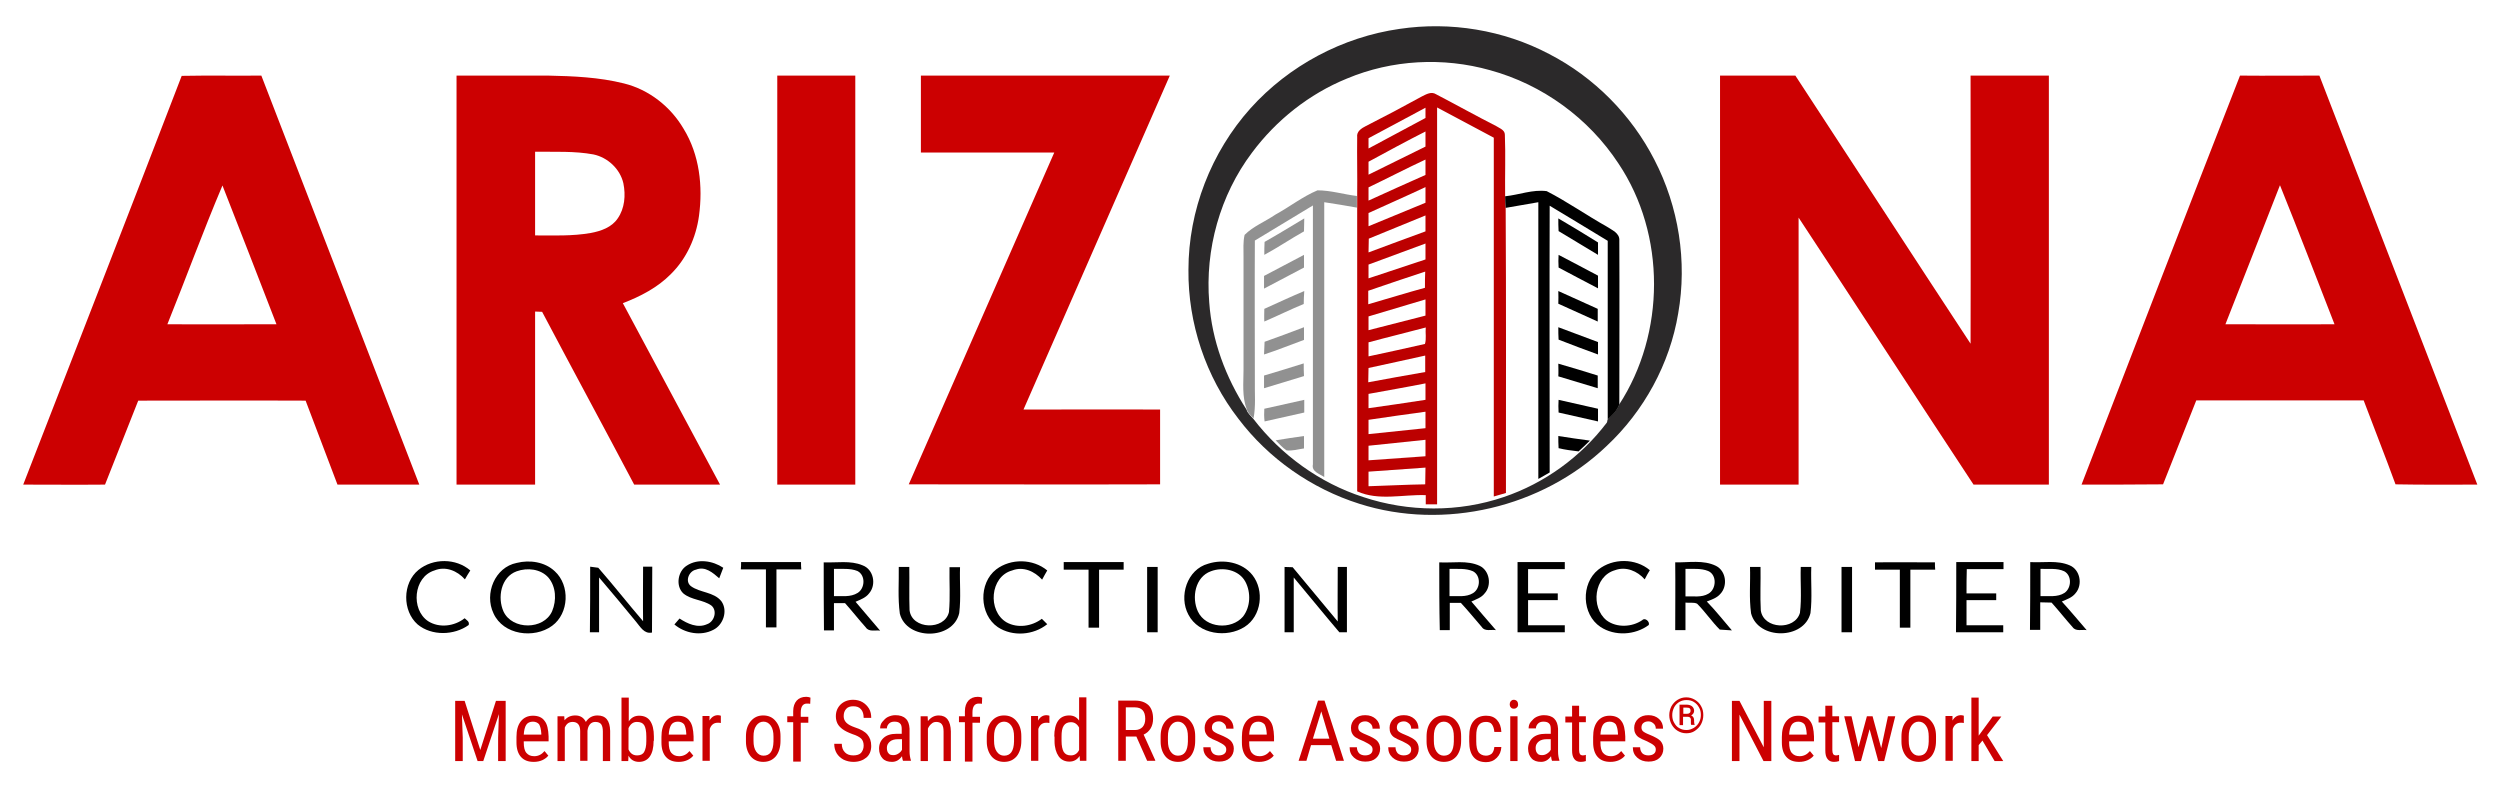
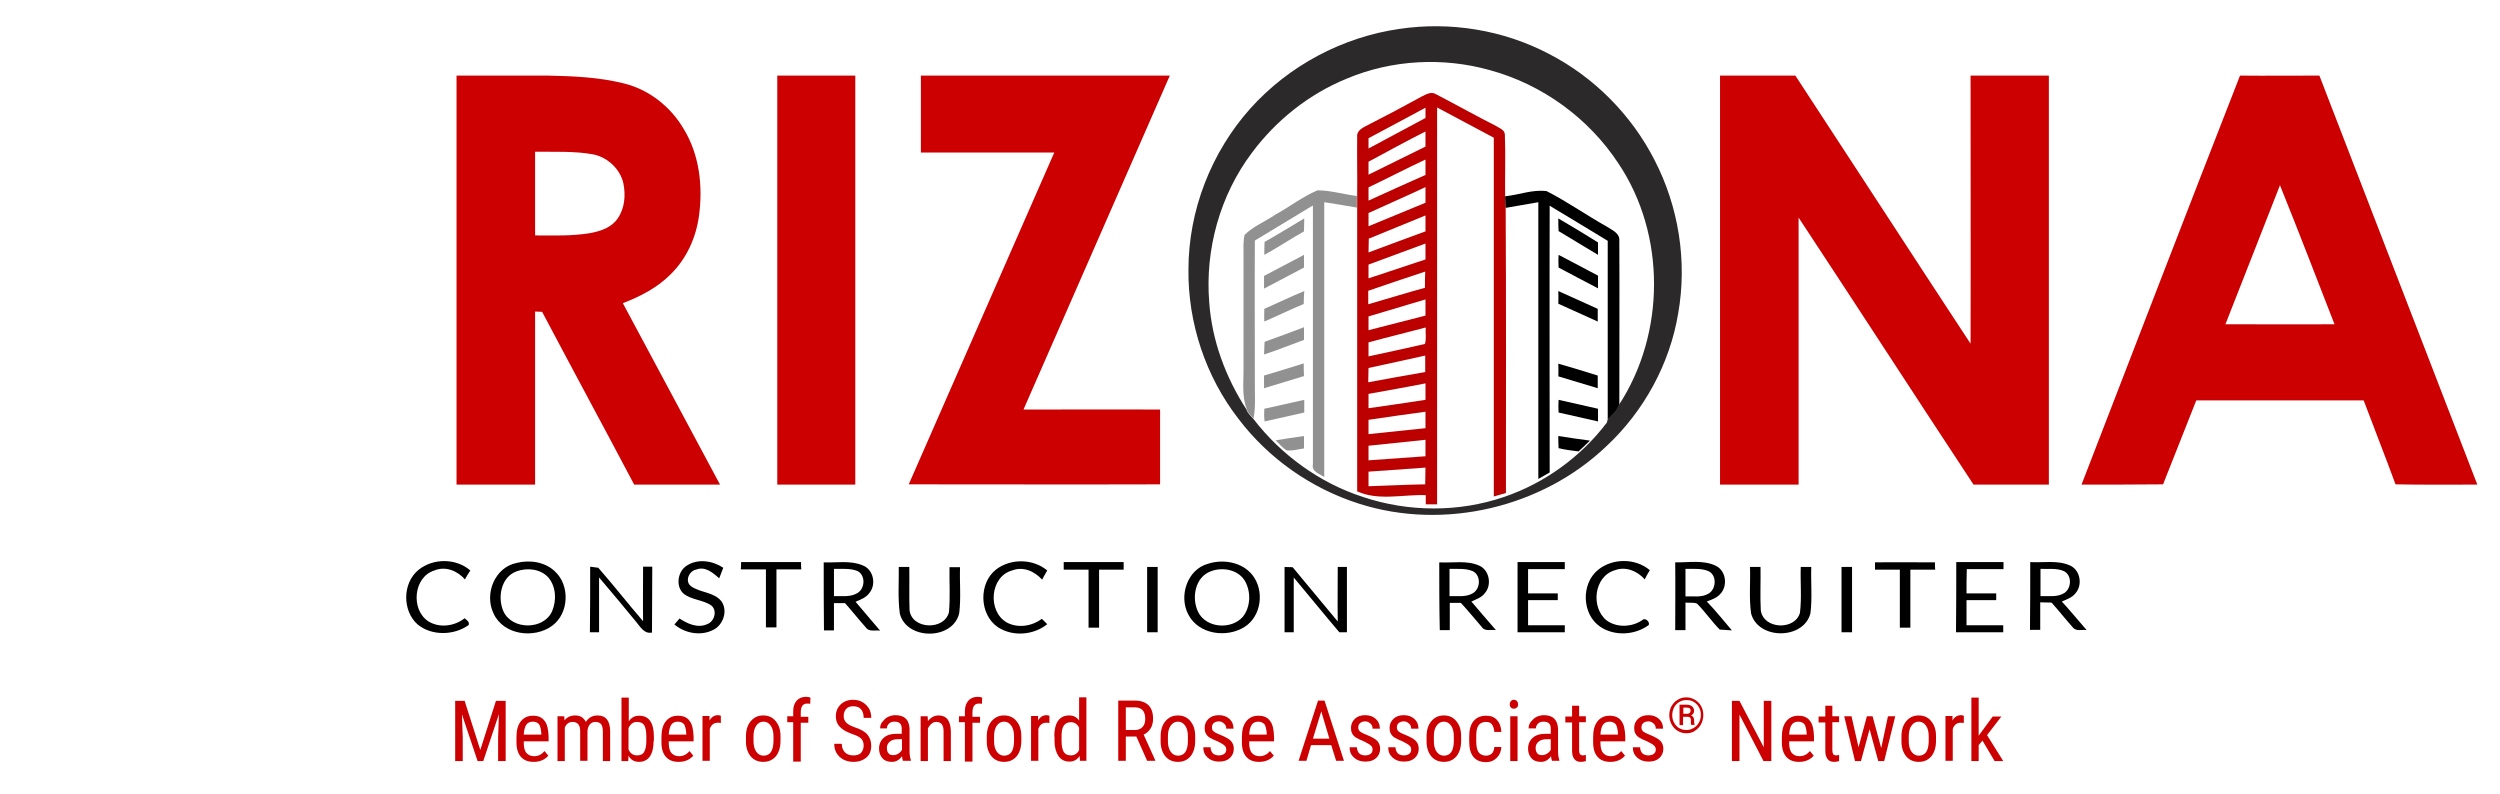
<svg xmlns="http://www.w3.org/2000/svg" version="1.1" id="Layer_1" x="0px" y="0px" viewBox="0 0 926 294" style="enable-background:new 0 0 926 294;" xml:space="preserve">
  <style type="text/css"> .st0{fill:#2B292A;} .st1{fill:#CC0001;} .st2{fill:#BC0000;} .st3{fill:#919191;} </style>
  <g>
    <g>
      <path class="st0" d="M518.4,10.7c18.8-2.8,38.5,0.4,55.4,9.3c16.7,8.6,30.5,22.6,39,39.2c9,17.4,12.2,37.6,8.8,56.9 c-3.1,18.7-12.7,36.2-26.5,49.1c-23.8,22.8-60.2,31.4-91.6,21.4c-17.7-5.6-33.6-16.7-44.8-31.5c-12.1-15.6-18.7-35.4-18.5-55.2 c0-21.9,8.4-43.5,23-59.8C477.4,24.3,497.3,13.7,518.4,10.7z M498.9,29.1c-14,5.7-26.2,15.4-35.2,27.5 c-11.8,15.7-17.4,35.8-15.8,55.4c1,14.2,6.1,27.8,13.8,39.7c0.4,1.4,1.6,2.3,2.5,3.4c10.3,13.4,24.6,23.8,40.7,29 c16.8,5.6,35.4,5.7,52.1,0c15.1-5.1,28.6-14.9,38.2-27.6c0.1-0.2,0.2-0.8,0.2-1c1.6-1.7,3.5-3.4,4.3-5.6 c17.2-26.4,17.4-63-0.2-89.3c-11-16.8-28.2-29.3-47.6-34.6C534.5,21.1,515.6,22.1,498.9,29.1z" />
    </g>
  </g>
  <g>
    <g>
-       <path class="st1" d="M67.3,28.1c9.8-0.2,19.7,0,29.5-0.1c19.5,50.5,39,101,58.5,151.5c-10.1,0-20.2,0-30.3,0 c-3.9-10.4-7.9-20.7-11.8-31.1c-20.7-0.1-41.3,0-62,0c-4.1,10.4-8.2,20.7-12.3,31.1c-10.1,0.1-20.2,0-30.3,0 C28.2,129,47.9,78.6,67.3,28.1z M62,120.1c13.5,0.1,27,0,40.4,0C95.8,103,89.1,85.8,82.4,68.7C75.2,85.7,68.9,103,62,120.1z" />
-     </g>
+       </g>
    <g>
      <path class="st1" d="M169.1,28c11.3,0,22.6,0,33.9,0c9.4,0.2,18.9,0.6,28.1,2.9c9.3,2.3,17.3,8.6,22.1,16.8 c5.9,9.6,7.2,21.3,5.7,32.3c-1.1,8-4.6,15.8-10.4,21.5c-4.9,5-11.3,8.3-17.8,10.8c12,22.4,24,44.8,36,67.2c-10.6,0-21.2,0-31.8,0 c-11.3-21.4-22.8-42.6-34.1-64c-0.6,0-1.9-0.1-2.6-0.1c0,21.4,0,42.7,0,64.1c-9.7,0-19.4,0-29.1,0C169.1,129,169.1,78.5,169.1,28z M198.2,56.2c0,10.3,0,20.6,0,31c6.9,0,13.8,0.3,20.6-0.9c3.8-0.7,7.8-2.1,10-5.4c2.6-3.7,3-8.6,2.1-13 c-1.2-5.3-5.8-9.6-11.1-10.7C212.8,55.9,205.5,56.3,198.2,56.2z" />
    </g>
    <path class="st1" d="M287.9,28c9.6,0,19.2,0,28.9,0c0,50.5,0,101,0,151.5c-9.6,0-19.2,0-28.9,0C287.9,129,287.9,78.5,287.9,28z" />
    <path class="st1" d="M341.1,28c30.7,0,61.5,0,92.2,0c-18.1,41.2-36.1,82.5-54.2,123.7c16.9,0,33.7-0.1,50.6,0c0,9.2,0,18.5,0,27.7 c-31,0.1-62.1,0-93.1,0c18-41,35.9-81.9,53.9-122.9c-16.5,0-32.9,0-49.4,0C341.1,47.1,341.1,37.5,341.1,28z" />
    <path class="st1" d="M637.1,28c9.3,0,18.6,0,27.9,0c21.7,33.1,43.2,66.3,64.9,99.3c0.1-33.1,0-66.2,0-99.3c9.7,0,19.3,0,29,0 c0,50.5,0,101,0,151.5c-9.3,0-18.6,0-27.9,0c-21.7-32.9-43.1-66-64.8-98.9c0,33,0,65.9,0,98.9c-9.7,0-19.4,0-29.1,0 C637.1,129,637.1,78.5,637.1,28z" />
    <g>
      <path class="st1" d="M771,179.5C790.5,129,810,78.4,829.7,28c9.8,0.1,19.6,0,29.4,0c19.5,50.5,39,101,58.5,151.5 c-10.1,0-20.2,0.1-30.3-0.1c-3.8-10.4-7.9-20.7-11.8-31.1c-20.7,0-41.3,0-62,0c-4.1,10.4-8.2,20.7-12.3,31.1 C791.1,179.5,781,179.5,771,179.5z M844.5,68.6c-6.7,17.2-13.5,34.4-20.2,51.5c13.5,0,26.9,0.1,40.4,0 C858,102.9,851.4,85.7,844.5,68.6z" />
    </g>
  </g>
  <g>
    <g>
      <path class="st2" d="M526.7,35.7c1.6-0.8,3.5-1.9,5.2-0.8c7.5,3.9,14.8,8,22.3,11.8c1.2,0.8,3.2,1.4,3.2,3.2 c0.3,7.5,0,15.1,0.1,22.7c0,1.4,0.1,2.9,0.2,4.3c0.2,35.2,0.1,70.5,0.1,105.7c-1.5,0.4-3,0.9-4.5,1.3c0-44.3,0-88.6,0-132.9 c-7-3.7-14-7.5-21-11.2c0,49,0,98,0,147c-1.4,0-2.8,0-4.2,0c0-0.9,0-2.6,0-3.4c-8.5-0.3-17.4,2.2-25.4-1.4c0-35.1,0-70.1,0-105.2 c0-1.4,0-2.9,0-4.3c0.1-7.2-0.1-14.5,0-21.7c-0.3-2.1,1.6-3.3,3.2-4.1C512.8,43.2,519.8,39.5,526.7,35.7z M506.9,51.2 c0,0.9,0,2.9,0,3.8c7-3.8,14.1-7.5,21.1-11.3c0-1.3,0-2.6,0-3.8C521,43.7,513.9,47.4,506.9,51.2z M506.9,59.9c0,1.6,0,3.2,0,4.8 c7-3.5,14.1-6.9,21.1-10.4c0-1.9,0-3.7,0-5.6C520.9,52.3,513.9,56.1,506.9,59.9z M506.9,69.4c0,1.6,0,3.2,0,4.9 c7-3.2,14.1-6.4,21.1-9.5c0-1.9,0-3.8,0-5.7C520.9,62.4,514,66,506.9,69.4z M506.9,78.9c0,1.6,0,3.3,0,4.9 c7-2.9,14.1-5.8,21.1-8.7c0-1.9,0-3.8,0-5.8C521,72.6,513.9,75.7,506.9,78.9z M507,88.4c0,1.7-0.1,3.4-0.1,5.1 c7.1-2.6,14.1-5.3,21.1-7.8c0-2,0-3.9,0-5.9C521,82.6,514,85.6,507,88.4z M506.9,98c0,1.7,0,3.4,0,5.1c7-2.3,14.1-4.7,21.1-7 c0-2,0-3.9,0-5.9C521,92.8,513.9,95.4,506.9,98z M506.8,107.7c0,1.7,0,3.3,0,5c7-2,14-4.2,21-6.1c0-2,0-4,0.1-6 C521,102.9,513.9,105.2,506.8,107.7z M506.9,117.2c0,1.7,0,3.4,0,5.1c7-1.8,14.1-3.6,21.1-5.4c0-2,0-4,0-6 C521,113,513.9,115.1,506.9,117.2z M506.9,126.8c0,1.7,0,3.5,0,5.2c7-1.5,13.9-3,20.9-4.6c0.6-1.9,0.1-4.1,0.3-6.1 C521,123.2,513.9,124.9,506.9,126.8z M506.9,136.3c0,1.8-0.1,3.5-0.1,5.3c7-1.3,14.1-2.6,21.1-3.8c0-2,0-4,0-6.1 C521,133.2,514,134.8,506.9,136.3z M506.9,145.9c0,1.8,0,3.5,0,5.3c7-1,14.1-2,21.1-3.1c0-2,0-4.1,0-6.1 C521,143.4,513.9,144.6,506.9,145.9z M506.9,155.5c0,1.8,0,3.5,0,5.3c7-0.7,14.1-1.5,21.1-2.2c0-2,0-4.1,0-6.1 C521,153.4,513.9,154.5,506.9,155.5z M506.9,165.1c0,1.8,0,3.6,0,5.4c7-0.5,14.1-1,21.1-1.5c0-2,0-4.1,0-6.1 C521,163.6,513.9,164.4,506.9,165.1z M506.9,174.7c0,1.8,0,3.6,0,5.4c7-0.2,14-0.6,21-0.7c0-2.1,0.1-4.1,0.1-6.2 C521,173.7,513.9,174.2,506.9,174.7z" />
    </g>
  </g>
  <g>
    <path class="st3" d="M472.4,79.5c5.3-2.9,10.1-6.7,15.6-9c4.9,0,9.7,1.5,14.6,2.1c0,1.4,0,2.9,0,4.3c-4-0.7-8-1.4-12.1-2 c0,33.9,0,67.9,0,101.8c-1.7-1.2-4.8-2-4.2-4.7c0-32,0-63.9,0-95.9c-7.2,4.3-14.3,8.7-21.5,13c-0.1,17.3,0,34.6,0,51.9 c-0.1,4.7,0.4,9.4-0.5,14c-0.9-1-2.1-2-2.5-3.4c-1.8-4.7-1.2-9.7-1.2-14.6c0-14,0-28,0-42c0-2.7-0.2-5.4,0.4-8 C464.2,83.8,468.6,82.1,472.4,79.5z" />
    <path class="st3" d="M468.4,89.6c5-2.8,9.8-5.8,14.7-8.7c0,1.6-0.1,3.2-0.1,4.8c-5,2.8-9.7,6-14.7,8.7 C468.3,92.8,468.3,91.2,468.4,89.6z" />
    <path class="st3" d="M468.2,102.2c4.9-2.6,9.8-5.2,14.8-7.8c0,1.6,0,3.1,0,4.7c-4.9,2.6-9.8,5.2-14.8,7.8 C468.2,105.2,468.2,103.7,468.2,102.2z" />
    <path class="st3" d="M468.3,114.4c4.9-2.2,9.8-4.5,14.8-6.6c-0.1,1.6-0.2,3.2-0.2,4.8c-4.9,2-9.7,4.4-14.6,6.5 C468.2,117.5,468.3,115.9,468.3,114.4z" />
    <path class="st3" d="M468.4,126.6c4.9-1.7,9.8-3.6,14.6-5.4c0,1.6,0,3.1,0,4.7c-5,1.8-9.8,3.8-14.8,5.4 C468.3,129.7,468.3,128.2,468.4,126.6z" />
    <path class="st3" d="M468.2,139.1c4.9-1.5,9.8-2.9,14.7-4.5c0,1.6,0,3.1,0.1,4.7c-4.9,1.5-9.9,3-14.8,4.5 C468.2,142.2,468.2,140.6,468.2,139.1z" />
    <path class="st3" d="M468.3,151.4c4.9-1.1,9.8-2.2,14.8-3.3c0,1.6,0,3.1,0,4.7c-4.9,1.1-9.8,2.2-14.7,3.3 C468.2,154.5,468.2,152.9,468.3,151.4z" />
    <path class="st3" d="M472.5,163.1c3.5-0.6,7-1.1,10.5-1.6c0,1.6,0,3.1,0,4.6c-2.2,0.3-4.3,1-6.5,0.7 C475,165.8,473.8,164.4,472.5,163.1z" />
  </g>
  <g>
    <path d="M557.5,72.7c5.1-0.5,10.2-2.6,15.4-1.9c7.6,3.9,14.7,8.9,22.2,13.1c1.9,1.3,4.9,2.4,4.7,5.2c0.1,20.2,0,40.4,0,60.7 c-0.8,2.3-2.6,4-4.3,5.6c0-22.1,0-44.1,0-66.2c-7.2-4.4-14.4-8.7-21.5-13c-0.1,32.9,0,65.9,0,98.8c-1.4,0.8-2.8,1.6-4.2,2.4 c0-34.2,0-68.3,0-102.5c-4,0.7-8.1,1.4-12.1,2.1C557.6,75.6,557.5,74.1,557.5,72.7z" />
    <path d="M577.2,80.9c4.9,2.9,9.8,5.8,14.7,8.9c0,1.5,0,3.1,0,4.6c-4.9-2.9-9.7-5.9-14.6-8.8C577.2,84.1,577.2,82.5,577.2,80.9z" />
    <path d="M577.3,94.4c4.9,2.6,9.8,5.1,14.6,7.7c0,1.6,0,3.1,0,4.7c-4.9-2.6-9.8-5.1-14.6-7.7C577.2,97.5,577.2,95.9,577.3,94.4z" />
    <path d="M577.2,107.8c4.9,2.2,9.7,4.4,14.6,6.6c0,1.6,0,3.1,0,4.7c-4.9-2.2-9.7-4.4-14.6-6.6C577.3,110.9,577.2,109.4,577.2,107.8z " />
-     <path d="M577.2,121.2c4.9,1.8,9.8,3.7,14.7,5.5c0,1.5,0,3.1,0,4.6c-4.9-1.8-9.8-3.6-14.6-5.5C577.2,124.3,577.2,122.8,577.2,121.2z " />
    <path d="M577.2,134.7c4.9,1.4,9.8,2.9,14.6,4.4c0,1.6,0,3.1,0,4.7c-4.9-1.5-9.7-2.9-14.6-4.4C577.3,137.8,577.2,136.2,577.2,134.7z " />
    <path d="M577.3,148.1c4.9,1.1,9.7,2.2,14.6,3.3c0,1.6,0,3.1,0,4.7c-4.9-1.1-9.8-2.2-14.6-3.3C577.2,151.2,577.2,149.6,577.3,148.1z " />
    <path d="M577.2,161.5c3.9,0.6,7.8,1.2,11.7,1.7c-1.4,1.4-2.8,2.7-4.2,4c-2.5-0.3-5-0.6-7.4-1.2C577.2,164.5,577.2,163,577.2,161.5z " />
    <path d="M155,211.1c5.4-4.4,13.9-4.4,19.2,0.2c-0.7,1.1-1.4,2.2-2,3.3c-2.8-3.2-7.2-5-11.3-3.3c-7.8,2.4-8.8,14.5-2.3,18.8 c4.1,2.6,9.7,1.9,13.5-1.1c0.7,0.7,1.9,1.2,1.5,2.5c-5.4,3.9-13.7,4.1-18.9-0.2C149,226.3,149,216,155,211.1z" />
    <g>
      <path d="M191.4,208.5c4.8-1.2,10.4-0.4,14.1,3.1c5.7,5.2,5.3,15.6-1,20.2c-6.7,4.9-18.1,3.4-21.7-4.6 C179.3,219.9,183.3,210.1,191.4,208.5z M191.4,211.6c-5.9,2.1-7.2,9.8-4.9,14.9c3.2,6.9,14.9,6.9,18-0.1c1.7-4,1.5-9.1-1.4-12.5 C200.2,210.7,195.3,210.2,191.4,211.6z" />
    </g>
    <path d="M254.4,209.5c4.1-2.7,9.6-1.8,13.5,0.8c-0.4,1-1.1,2.9-1.5,3.9c-2.3-2-5.2-4.6-8.6-3.2c-2.6,0.5-4.2,4.3-1.9,6.1 c3.4,2.5,8.5,2.1,11.3,5.6c2.5,3.5,0.7,8.8-3,10.6c-4.6,2.4-10.5,1.3-14.4-2c0.5-0.6,1.4-1.6,1.9-2.2c2.9,1.9,6.7,3.7,10.2,2.1 c2.7-0.9,3.9-5,1.6-6.9c-3.1-2.2-7.4-2-10.4-4.5C250.2,217.1,251,211.6,254.4,209.5z" />
    <path d="M274.5,208.2c7.4,0,14.8,0,22.2,0c0,0.7,0,2,0.1,2.7c-3.1,0-6.1,0-9.2,0c0,7.2,0,14.3,0,21.5c-1,0-2.9,0-3.9,0 c0-7.2,0-14.3,0-21.5c-3.1,0-6.2,0-9.3,0C274.5,210.3,274.5,208.9,274.5,208.2z" />
    <g>
      <path d="M305.1,208.3c4.8,0.2,9.9-0.8,14.4,1.1c4.1,1.5,5.2,7.2,2.4,10.4c-1.2,1.6-3.2,2.3-5,3.1c3,3.6,6.1,7.1,9.1,10.7 c-1.7-0.3-4.1,0.6-5.3-1.2c-2.6-2.9-5.1-6.1-7.7-9c-1.4,0-2.8,0-4.1,0c0,3.4,0,6.7,0,10.1c-1.2,0-2.5,0-3.7,0 C305.1,225,305.1,216.6,305.1,208.3z M308.9,210.7c0,3.4,0,6.8,0,10.1c2.9-0.1,6.1,0.5,8.8-1.2c2.7-1.7,3-6.5-0.1-8.1 C314.9,210.4,311.8,210.8,308.9,210.7z" />
    </g>
    <path d="M369,210.9c5.4-4.1,13.6-4,18.9,0.4c-0.6,1.1-1.3,2.2-1.9,3.4c-2.8-3.1-7-5-11.1-3.4c-8.2,2.2-9.2,15-2.1,19.2 c4.1,2.3,9.4,1.5,13.1-1.3c0.5,0.5,1.5,1.5,2,2c-5.1,4.1-12.8,4.7-18.3,1.1C362.7,227.6,362.4,216,369,210.9z" />
    <path d="M394,208.2c7.4,0,14.8,0,22.2,0c0,0.7,0,2.1,0,2.8c-3.1,0-6.1,0-9.1,0c0,7.2,0,14.3,0,21.5c-1.3,0-2.6,0-3.9,0 c0-7.2,0-14.3,0-21.5c-3.1,0-6.2,0-9.2,0C394,210.3,394,208.9,394,208.2z" />
    <g>
      <path d="M447.5,208.8c5.6-1.8,12.6-0.6,16.4,4.2c4.5,5.7,3.4,15.2-2.9,19.2c-6.6,4.2-17,2.8-20.8-4.5 C436.5,220.9,439.7,210.9,447.5,208.8z M448.5,211.6c-5.8,2.1-7.2,9.7-4.8,14.9c2.9,6.2,12.4,6.9,16.7,1.9c2.8-3.6,3-8.9,0.9-12.9 C458.9,211,452.9,209.9,448.5,211.6z" />
    </g>
    <g>
      <path d="M533.1,208.3c5,0.3,10.3-0.9,15,1.3c3.7,1.8,4.5,7.3,1.8,10.2c-1.2,1.6-3.2,2.2-4.9,3c3,3.6,6.1,7.1,9.1,10.6 c-1.7-0.3-4.1,0.6-5.2-1.1c-2.6-3-5.1-6.1-7.8-9c-1.4,0-2.8,0-4.1,0c0,3.4,0,6.7,0,10.1c-1.3,0-2.5,0-3.7,0 C533.1,225,533.1,216.6,533.1,208.3z M536.9,210.7c0,3.4,0,6.8,0,10.1c2.9-0.1,6.1,0.5,8.7-1.1c2.8-1.7,3-6.5,0-8.1 C542.9,210.4,539.8,210.8,536.9,210.7z" />
    </g>
    <path d="M562.1,208.2c5.8,0,11.7,0,17.5,0c0,0.7,0,2,0,2.6c-4.5,0-9.1,0-13.6,0c0,3,0,6,0,9c3.7,0,7.3,0,11,0c0,0.6,0,1.9,0,2.5 c-3.7,0-7.3,0-11,0c0,3.1,0,6.2,0,9.3c4.5,0,9.1,0,13.6,0c0,0.6,0,2,0,2.6c-5.8,0-11.7,0-17.5,0 C562.1,225.6,562.1,216.9,562.1,208.2z" />
    <path d="M592,211c5.4-4.3,13.8-4.3,19.1,0.2c-0.7,1.1-1.3,2.2-1.9,3.4c-2.7-3.1-7-4.9-11-3.4c-7.8,2.2-9.1,13.8-3.1,18.6 c3.8,2.8,9.4,2.5,13.2-0.1c1-1.1,2.9,0.6,2.4,1.8c-5.1,3.8-12.6,4.2-17.9,0.7C585.9,227.6,585.5,216.2,592,211z" />
    <g>
      <path d="M620.5,208.3c5,0.1,10.4-1,15.1,1.3c3.8,1.9,4.4,7.5,1.6,10.4c-1.3,1.5-3.2,2.1-5,2.8c3.3,3.4,6.2,7.1,9.3,10.7 c-1.1-0.1-3.3-0.2-4.5-0.3c-3-3-5.4-6.6-8.4-9.6c-1.3-0.6-2.9-0.2-4.3-0.4c0,3.4,0,6.8,0,10.2c-0.9,0-2.8,0-3.8,0 C620.5,225,620.6,216.7,620.5,208.3z M624.3,210.7c0,3.4,0,6.8,0,10.2c2.8-0.1,6,0.5,8.5-1c3-1.7,3.2-7-0.1-8.4 C630,210.4,627,210.8,624.3,210.7z" />
    </g>
    <path d="M694.5,208.3c7.4-0.1,14.8,0,22.2,0c0,0.7,0,2.1,0.1,2.7c-3.1,0-6.1,0-9.2,0c0,7.2,0,14.3,0,21.5c-1,0-2.9,0-3.9,0 c0-7.2,0-14.3,0-21.5c-3.1,0-6.2,0-9.2,0C694.5,210.3,694.5,208.9,694.5,208.3z" />
    <path d="M724.6,208.2c5.8,0,11.7,0,17.5,0c0,0.7,0,2,0,2.6c-4.5,0-9,0-13.6,0c-0.1,3-0.1,6-0.1,9c3.7,0,7.3,0,11,0 c0,0.6,0,1.9,0,2.5c-3.7,0-7.3,0-11,0c0,3.1,0,6.2,0,9.3c4.5,0,9.1,0,13.6,0c0,0.6,0,2,0,2.6c-5.8,0-11.7,0-17.5,0 C724.6,225.6,724.6,216.9,724.6,208.2z" />
    <g>
      <path d="M752,208.2c4.8,0.3,10-0.8,14.6,1.2c3.9,1.6,4.9,7.2,2.2,10.3c-1.3,1.7-3.3,2.3-5.1,3.1c3.1,3.4,6.1,7,9.2,10.6 c-1.7-0.3-4,0.6-5.2-1.1c-2.7-3-5.1-6.1-7.8-9.1c-1.4,0-2.8-0.1-4.2-0.1c0,3.4,0,6.8,0,10.2c-1.3,0-2.5,0-3.8,0 C752,225,752,216.6,752,208.2z M755.8,210.7c0,3.4,0,6.8,0,10.1c3-0.1,6.3,0.5,8.9-1.2c2.6-1.8,2.8-6.4-0.1-8 C761.8,210.3,758.7,210.9,755.8,210.7z" />
    </g>
    <path d="M218.6,209.9c0.8,0.1,2.3,0.3,3,0.4c5.7,6.5,11,13.3,16.6,19.8c-0.1-6.7,0-13.5,0-20.2c1.1,0,2.3,0,3.4,0 c-0.1,8.1,0,16.2-0.1,24.4c-2.9,0.6-4.3-2.1-5.9-4c-4.5-5.5-9.1-11-13.7-16.4c0,6.8,0,13.5,0,20.3c-0.8,0-2.5,0-3.4,0 C218.6,226.1,218.6,218,218.6,209.9z" />
    <path d="M332.9,210c1.3,0,2.6,0,3.9,0c0.1,5.3-0.1,10.7,0.1,16c0.8,7.2,13,7.6,14.6,0.7c0.5-5.5,0.1-11.1,0.2-16.6c1,0,2.9,0,3.9,0 c-0.2,5.6,0.4,11.3-0.3,17c-2.3,10.1-19.5,10.1-22,0.2C332.5,221.5,333,215.7,332.9,210z" />
    <path d="M424.9,210c1.3,0,2.6,0,3.9,0c0,8.1,0,16.2,0,24.2c-1.3,0-2.6,0-3.9,0C424.9,226.2,424.9,218.1,424.9,210z" />
    <path d="M475.8,210c0.7,0,2.2,0.1,3,0.1c5.6,6.7,11.1,13.4,16.7,20.1c-0.1-6.7,0-13.4,0-20.2c0.9,0,2.5,0,3.4,0 c0,8.1,0,16.2,0,24.2c-0.7,0-2.1,0-2.8,0c-5.7-6.7-11.2-13.5-16.9-20.3c0,6.8,0,13.5,0,20.3c-0.8,0-2.5,0-3.4,0 C475.8,226.1,475.8,218.1,475.8,210z" />
    <path d="M648.2,210c1.3,0,2.6,0,3.9,0c0.1,5.4-0.2,10.7,0.1,16.1c1,7,12.6,7.5,14.5,0.9c0.7-5.6,0.1-11.3,0.3-17c1.3,0,2.6,0,3.9,0 c-0.2,5.7,0.4,11.4-0.3,17.1c-2.4,9.9-19.4,10-22,0.1C647.8,221.5,648.4,215.7,648.2,210z" />
    <path d="M682.1,210c1.3,0,2.6,0,3.9,0c0,8.1,0,16.2,0,24.2c-1.3,0-2.6,0-3.9,0C682.1,226.2,682.1,218.1,682.1,210z" />
  </g>
  <g>
    <path class="st1" d="M172.1,259.6l5.8,18.2l5.8-18.2h3.6v22.3h-2.8v-8.7l0.3-8.7l-5.8,17.4h-2.1l-5.8-17.3l0.3,8.6v8.7h-2.8v-22.3 H172.1z" />
    <path class="st1" d="M197.7,282.2c-2.1,0-3.6-0.6-4.7-1.8s-1.7-3-1.7-5.4v-2c0-2.5,0.5-4.4,1.6-5.8c1.1-1.4,2.6-2.1,4.5-2.1 c1.9,0,3.4,0.6,4.3,1.9c1,1.2,1.4,3.2,1.5,5.8v1.8H194v0.4c0,1.8,0.3,3.1,1,3.9c0.7,0.8,1.6,1.2,2.9,1.2c0.8,0,1.5-0.2,2.1-0.5 c0.6-0.3,1.2-0.8,1.7-1.4l1.4,1.7C201.9,281.3,200.1,282.2,197.7,282.2z M197.4,267.3c-1.1,0-2,0.4-2.5,1.2c-0.5,0.8-0.8,2-0.9,3.6 h6.5v-0.4c-0.1-1.6-0.4-2.7-0.8-3.4C199.2,267.7,198.4,267.3,197.4,267.3z" />
    <path class="st1" d="M209,265.3l0.1,1.5c1-1.2,2.3-1.8,4-1.8c1.8,0,3.1,0.8,3.9,2.4c1-1.6,2.5-2.4,4.3-2.4c3.1,0,4.6,1.9,4.7,5.7 v11.2h-2.7V271c0-1.2-0.2-2.1-0.6-2.7c-0.4-0.6-1.2-0.9-2.2-0.9c-0.8,0-1.5,0.3-2,0.9s-0.8,1.4-0.9,2.4v11.1h-2.7v-11 c0-2.3-1-3.4-2.8-3.4c-1.4,0-2.3,0.7-2.9,2.1v12.4h-2.7v-16.6H209z" />
    <path class="st1" d="M242.1,274.4c0,2.6-0.5,4.5-1.4,5.8c-0.9,1.3-2.3,2-4,2c-1.8,0-3.1-0.8-3.9-2.3l-0.1,2h-2.5v-23.5h2.7v8.8 c0.9-1.4,2.2-2.1,3.8-2.1c1.8,0,3.2,0.6,4.1,1.9c0.9,1.3,1.4,3.2,1.4,5.8V274.4z M239.4,272.8c0-2-0.3-3.4-0.8-4.2 c-0.5-0.8-1.4-1.2-2.7-1.2c-1.4,0-2.4,0.8-3.1,2.3v7.9c0.7,1.5,1.7,2.2,3.2,2.2c1.2,0,2.1-0.4,2.6-1.3c0.5-0.9,0.8-2.2,0.8-4V272.8 z" />
    <path class="st1" d="M251.4,282.2c-2.1,0-3.6-0.6-4.7-1.8s-1.7-3-1.7-5.4v-2c0-2.5,0.5-4.4,1.6-5.8c1.1-1.4,2.6-2.1,4.5-2.1 c1.9,0,3.4,0.6,4.3,1.9c1,1.2,1.4,3.2,1.5,5.8v1.8h-9.2v0.4c0,1.8,0.3,3.1,1,3.9c0.7,0.8,1.6,1.2,2.9,1.2c0.8,0,1.5-0.2,2.1-0.5 c0.6-0.3,1.2-0.8,1.7-1.4l1.4,1.7C255.6,281.3,253.8,282.2,251.4,282.2z M251.1,267.3c-1.1,0-2,0.4-2.5,1.2c-0.5,0.8-0.8,2-0.9,3.6 h6.5v-0.4c-0.1-1.6-0.4-2.7-0.8-3.4C252.9,267.7,252.1,267.3,251.1,267.3z" />
    <path class="st1" d="M267,267.8c-0.4-0.1-0.8-0.1-1.2-0.1c-1.4,0-2.4,0.8-2.9,2.3v11.8h-2.7v-16.6h2.6l0,1.7c0.7-1.3,1.8-2,3.1-2 c0.4,0,0.8,0.1,1.1,0.2L267,267.8z" />
    <path class="st1" d="M276.3,272.8c0-2.4,0.6-4.3,1.8-5.7c1.2-1.4,2.7-2.1,4.6-2.1s3.5,0.7,4.6,2.1c1.2,1.4,1.8,3.2,1.8,5.6v1.7 c0,2.4-0.6,4.3-1.7,5.7c-1.2,1.4-2.7,2.1-4.7,2.1c-1.9,0-3.5-0.7-4.6-2s-1.8-3.2-1.8-5.5V272.8z M279.1,274.4c0,1.7,0.3,3,1,4 c0.7,1,1.6,1.5,2.7,1.5c2.4,0,3.6-1.7,3.7-5.2v-1.9c0-1.7-0.3-3-1-4c-0.7-1-1.6-1.5-2.7-1.5c-1.1,0-2,0.5-2.7,1.5c-0.7,1-1,2.3-1,4 V274.4z" />
    <path class="st1" d="M293.8,281.9v-14.4h-2.2v-2.2h2.2v-1.9c0-1.7,0.5-3,1.3-3.9c0.8-0.9,2-1.4,3.5-1.4c0.5,0,1.1,0.1,1.6,0.3 l-0.1,2.3c-0.4-0.1-0.8-0.1-1.2-0.1c-1.5,0-2.3,1.1-2.3,3.3v1.6h2.8v2.2h-2.8v14.4H293.8z" />
    <path class="st1" d="M319.9,276.2c0-1.1-0.3-2-0.9-2.6c-0.6-0.6-1.7-1.2-3.3-1.7c-1.6-0.6-2.8-1.2-3.6-1.8 c-0.8-0.6-1.5-1.3-1.9-2.1c-0.4-0.8-0.6-1.7-0.6-2.7c0-1.8,0.6-3.2,1.8-4.4c1.2-1.1,2.7-1.7,4.6-1.7c1.3,0,2.5,0.3,3.5,0.9 c1,0.6,1.8,1.4,2.4,2.4c0.6,1,0.8,2.2,0.8,3.4h-2.8c0-1.4-0.3-2.4-1-3.2c-0.7-0.8-1.6-1.1-2.9-1.1c-1.1,0-2,0.3-2.6,1 s-0.9,1.5-0.9,2.7c0,0.9,0.3,1.7,1,2.4s1.7,1.2,3.1,1.7c2.2,0.7,3.8,1.6,4.7,2.7c0.9,1.1,1.4,2.4,1.4,4.2c0,1.8-0.6,3.3-1.8,4.3 s-2.8,1.6-4.8,1.6c-1.3,0-2.5-0.3-3.6-0.8c-1.1-0.6-2-1.4-2.6-2.4c-0.6-1-0.9-2.2-0.9-3.5h2.8c0,1.4,0.4,2.4,1.2,3.2 s1.8,1.1,3.1,1.1c1.2,0,2.2-0.3,2.8-0.9C319.5,278.2,319.9,277.3,319.9,276.2z" />
    <path class="st1" d="M334.5,281.9c-0.2-0.4-0.3-1-0.4-1.8c-1,1.4-2.2,2.1-3.7,2.1c-1.5,0-2.7-0.4-3.5-1.3s-1.3-2-1.3-3.6 c0-1.7,0.6-3,1.7-4c1.1-1,2.7-1.5,4.7-1.5h2v-1.8c0-1-0.2-1.7-0.7-2.1c-0.4-0.4-1.1-0.6-2-0.6c-0.8,0-1.5,0.2-2,0.7 c-0.5,0.5-0.8,1.1-0.8,1.8H326c0-0.8,0.2-1.7,0.8-2.4s1.2-1.4,2-1.8c0.8-0.4,1.8-0.7,2.8-0.7c1.7,0,3,0.4,3.9,1.3 c0.9,0.8,1.3,2.1,1.4,3.7v8.4c0,1.3,0.2,2.4,0.5,3.3v0.2H334.5z M330.9,279.7c0.7,0,1.3-0.2,1.9-0.6c0.6-0.4,1-0.8,1.3-1.4v-3.9 h-1.5c-1.3,0-2.3,0.3-3,0.9c-0.7,0.6-1.1,1.3-1.1,2.3c0,0.9,0.2,1.6,0.6,2C329.4,279.5,330,279.7,330.9,279.7z" />
    <path class="st1" d="M343.6,265.3l0.1,1.8c1.1-1.4,2.4-2.1,4-2.1c2.9,0,4.4,2,4.5,5.9v11h-2.7V271c0-1.3-0.2-2.2-0.7-2.8 c-0.4-0.5-1.1-0.8-2-0.8c-0.7,0-1.3,0.2-1.8,0.7c-0.5,0.4-1,1-1.3,1.8v12H341v-16.6H343.6z" />
    <path class="st1" d="M357.4,281.9v-14.4h-2.2v-2.2h2.2v-1.9c0-1.7,0.5-3,1.3-3.9c0.8-0.9,2-1.4,3.5-1.4c0.5,0,1.1,0.1,1.6,0.3 l-0.1,2.3c-0.4-0.1-0.8-0.1-1.2-0.1c-1.5,0-2.3,1.1-2.3,3.3v1.6h2.8v2.2h-2.8v14.4H357.4z" />
    <path class="st1" d="M365.5,272.8c0-2.4,0.6-4.3,1.8-5.7c1.2-1.4,2.7-2.1,4.6-2.1s3.5,0.7,4.6,2.1c1.2,1.4,1.8,3.2,1.8,5.6v1.7 c0,2.4-0.6,4.3-1.7,5.7c-1.2,1.4-2.7,2.1-4.7,2.1c-1.9,0-3.5-0.7-4.6-2s-1.8-3.2-1.8-5.5V272.8z M368.2,274.4c0,1.7,0.3,3,1,4 c0.7,1,1.6,1.5,2.7,1.5c2.4,0,3.6-1.7,3.7-5.2v-1.9c0-1.7-0.3-3-1-4c-0.7-1-1.6-1.5-2.7-1.5c-1.1,0-2,0.5-2.7,1.5c-0.7,1-1,2.3-1,4 V274.4z" />
    <path class="st1" d="M388.7,267.8c-0.4-0.1-0.8-0.1-1.2-0.1c-1.4,0-2.4,0.8-2.9,2.3v11.8h-2.7v-16.6h2.6l0,1.7c0.7-1.3,1.8-2,3.1-2 c0.4,0,0.8,0.1,1.1,0.2L388.7,267.8z" />
    <path class="st1" d="M390.5,272.8c0-2.6,0.5-4.5,1.4-5.8s2.3-2,4.1-2c1.6,0,2.8,0.6,3.7,1.9v-8.6h2.7v23.5H400l-0.1-1.8 c-0.9,1.4-2.2,2.1-3.8,2.1c-1.7,0-3.1-0.7-4-2s-1.5-3.2-1.5-5.6V272.8z M393.2,274.4c0,1.9,0.3,3.2,0.8,4.1 c0.6,0.9,1.4,1.3,2.7,1.3c1.3,0,2.4-0.7,3-2v-8.3c-0.7-1.3-1.7-2-3-2c-1.2,0-2.1,0.4-2.7,1.3c-0.6,0.9-0.8,2.2-0.8,4V274.4z" />
    <path class="st1" d="M420.9,272.8H417v9h-2.8v-22.3h6.2c2.2,0,3.8,0.6,5,1.7c1.1,1.1,1.7,2.8,1.7,5c0,1.4-0.3,2.6-0.9,3.6 c-0.6,1-1.5,1.8-2.6,2.3l4.3,9.5v0.2h-3L420.9,272.8z M417,270.4h3.4c1.2,0,2.1-0.4,2.8-1.1c0.7-0.8,1-1.8,1-3 c0-2.9-1.3-4.3-3.9-4.3H417V270.4z" />
    <path class="st1" d="M429.9,272.8c0-2.4,0.6-4.3,1.8-5.7c1.2-1.4,2.7-2.1,4.6-2.1s3.5,0.7,4.6,2.1c1.2,1.4,1.8,3.2,1.8,5.6v1.7 c0,2.4-0.6,4.3-1.7,5.7c-1.2,1.4-2.7,2.1-4.7,2.1c-1.9,0-3.5-0.7-4.6-2s-1.8-3.2-1.8-5.5V272.8z M432.6,274.4c0,1.7,0.3,3,1,4 c0.7,1,1.6,1.5,2.7,1.5c2.4,0,3.6-1.7,3.7-5.2v-1.9c0-1.7-0.3-3-1-4c-0.7-1-1.6-1.5-2.7-1.5c-1.1,0-2,0.5-2.7,1.5c-0.7,1-1,2.3-1,4 V274.4z" />
    <path class="st1" d="M454.2,277.6c0-0.6-0.2-1.1-0.7-1.5c-0.4-0.4-1.3-0.9-2.5-1.5c-1.5-0.6-2.5-1.1-3.1-1.5 c-0.6-0.4-1-0.9-1.3-1.5s-0.4-1.2-0.4-2c0-1.3,0.5-2.5,1.5-3.4c1-0.9,2.2-1.3,3.8-1.3c1.6,0,2.9,0.5,3.9,1.4c1,0.9,1.5,2.1,1.5,3.6 h-2.7c0-0.7-0.2-1.4-0.8-1.9s-1.1-0.8-1.9-0.8c-0.8,0-1.4,0.2-1.9,0.6s-0.7,1-0.7,1.7c0,0.5,0.2,1,0.5,1.3c0.3,0.3,1.1,0.8,2.4,1.3 c2,0.8,3.4,1.6,4.1,2.3c0.7,0.8,1.1,1.7,1.1,2.9c0,1.4-0.5,2.6-1.5,3.5c-1,0.9-2.3,1.3-4,1.3c-1.7,0-3.1-0.5-4.2-1.5 c-1.1-1-1.6-2.2-1.6-3.8h2.7c0,0.9,0.3,1.6,0.8,2.2c0.5,0.5,1.3,0.8,2.2,0.8c0.9,0,1.6-0.2,2.1-0.6 C454,278.8,454.2,278.3,454.2,277.6z" />
    <path class="st1" d="M466.4,282.2c-2.1,0-3.6-0.6-4.7-1.8c-1.1-1.2-1.7-3-1.7-5.4v-2c0-2.5,0.5-4.4,1.6-5.8 c1.1-1.4,2.6-2.1,4.5-2.1c1.9,0,3.4,0.6,4.3,1.9c1,1.2,1.4,3.2,1.5,5.8v1.8h-9.2v0.4c0,1.8,0.3,3.1,1,3.9c0.7,0.8,1.6,1.2,2.9,1.2 c0.8,0,1.5-0.2,2.1-0.5c0.6-0.3,1.2-0.8,1.7-1.4l1.4,1.7C470.6,281.3,468.8,282.2,466.4,282.2z M466.1,267.3c-1.1,0-2,0.4-2.5,1.2 s-0.8,2-0.9,3.6h6.5v-0.4c-0.1-1.6-0.4-2.7-0.8-3.4C467.8,267.7,467.1,267.3,466.1,267.3z" />
    <path class="st1" d="M493.1,276h-7.5l-1.7,5.8h-2.9l7.2-22.3h2.4l7.2,22.3h-2.9L493.1,276z M486.3,273.6h6.1l-3-10.1L486.3,273.6z" />
    <path class="st1" d="M508.4,277.6c0-0.6-0.2-1.1-0.7-1.5c-0.4-0.4-1.3-0.9-2.5-1.5c-1.5-0.6-2.5-1.1-3.1-1.5 c-0.6-0.4-1-0.9-1.3-1.5s-0.4-1.2-0.4-2c0-1.3,0.5-2.5,1.5-3.4c1-0.9,2.2-1.3,3.8-1.3c1.6,0,2.9,0.5,3.9,1.4c1,0.9,1.5,2.1,1.5,3.6 h-2.7c0-0.7-0.2-1.4-0.8-1.9s-1.1-0.8-1.9-0.8c-0.8,0-1.4,0.2-1.9,0.6s-0.7,1-0.7,1.7c0,0.5,0.2,1,0.5,1.3c0.3,0.3,1.1,0.8,2.4,1.3 c2,0.8,3.4,1.6,4.1,2.3c0.7,0.8,1.1,1.7,1.1,2.9c0,1.4-0.5,2.6-1.5,3.5c-1,0.9-2.3,1.3-4,1.3c-1.7,0-3.1-0.5-4.2-1.5 c-1.1-1-1.6-2.2-1.6-3.8h2.7c0,0.9,0.3,1.6,0.8,2.2c0.5,0.5,1.3,0.8,2.2,0.8c0.9,0,1.6-0.2,2.1-0.6 C508.2,278.8,508.4,278.3,508.4,277.6z" />
    <path class="st1" d="M522.7,277.6c0-0.6-0.2-1.1-0.7-1.5c-0.4-0.4-1.3-0.9-2.5-1.5c-1.5-0.6-2.5-1.1-3.1-1.5 c-0.6-0.4-1-0.9-1.3-1.5s-0.4-1.2-0.4-2c0-1.3,0.5-2.5,1.5-3.4c1-0.9,2.2-1.3,3.8-1.3c1.6,0,2.9,0.5,3.9,1.4c1,0.9,1.5,2.1,1.5,3.6 h-2.7c0-0.7-0.2-1.4-0.8-1.9s-1.1-0.8-1.9-0.8c-0.8,0-1.4,0.2-1.9,0.6s-0.7,1-0.7,1.7c0,0.5,0.2,1,0.5,1.3c0.3,0.3,1.1,0.8,2.4,1.3 c2,0.8,3.4,1.6,4.1,2.3c0.7,0.8,1.1,1.7,1.1,2.9c0,1.4-0.5,2.6-1.5,3.5c-1,0.9-2.3,1.3-4,1.3c-1.7,0-3.1-0.5-4.2-1.5 c-1.1-1-1.6-2.2-1.6-3.8h2.7c0,0.9,0.3,1.6,0.8,2.2c0.5,0.5,1.3,0.8,2.2,0.8c0.9,0,1.6-0.2,2.1-0.6 C522.5,278.8,522.7,278.3,522.7,277.6z" />
    <path class="st1" d="M528.4,272.8c0-2.4,0.6-4.3,1.8-5.7c1.2-1.4,2.7-2.1,4.6-2.1c1.9,0,3.5,0.7,4.6,2.1c1.2,1.4,1.8,3.2,1.8,5.6 v1.7c0,2.4-0.6,4.3-1.7,5.7c-1.2,1.4-2.7,2.1-4.7,2.1c-1.9,0-3.5-0.7-4.6-2s-1.8-3.2-1.8-5.5V272.8z M531.1,274.4c0,1.7,0.3,3,1,4 c0.7,1,1.6,1.5,2.7,1.5c2.4,0,3.6-1.7,3.7-5.2v-1.9c0-1.7-0.3-3-1-4c-0.7-1-1.6-1.5-2.7-1.5c-1.1,0-2,0.5-2.7,1.5c-0.7,1-1,2.3-1,4 V274.4z" />
    <path class="st1" d="M550.4,279.9c0.9,0,1.6-0.3,2.2-0.8c0.5-0.6,0.8-1.3,0.9-2.4h2.6c-0.1,1.6-0.6,2.9-1.7,4s-2.4,1.6-3.9,1.6 c-2.1,0-3.6-0.6-4.7-1.9c-1.1-1.3-1.6-3.2-1.6-5.8v-1.8c0-2.5,0.5-4.4,1.6-5.7c1.1-1.3,2.6-2,4.7-2c1.7,0,3,0.5,4,1.6 s1.5,2.5,1.6,4.4h-2.6c-0.1-1.2-0.4-2.1-0.9-2.8s-1.3-0.9-2.2-0.9c-1.2,0-2.1,0.4-2.7,1.2c-0.6,0.8-0.9,2.1-0.9,3.9v2.1 c0,1.9,0.3,3.3,0.9,4.1C548.3,279.4,549.2,279.9,550.4,279.9z" />
    <path class="st1" d="M562.3,260.9c0,0.5-0.1,0.8-0.4,1.1c-0.3,0.3-0.6,0.5-1.2,0.5c-0.5,0-0.9-0.2-1.1-0.5 c-0.3-0.3-0.4-0.7-0.4-1.1c0-0.5,0.1-0.8,0.4-1.2c0.3-0.3,0.6-0.5,1.1-0.5c0.5,0,0.9,0.2,1.2,0.5 C562.2,260.1,562.3,260.5,562.3,260.9z M562.1,281.9h-2.7v-16.6h2.7V281.9z" />
    <path class="st1" d="M574.9,281.9c-0.2-0.4-0.3-1-0.4-1.8c-1,1.4-2.2,2.1-3.7,2.1c-1.5,0-2.7-0.4-3.5-1.3s-1.3-2-1.3-3.6 c0-1.7,0.6-3,1.7-4c1.1-1,2.7-1.5,4.7-1.5h2v-1.8c0-1-0.2-1.7-0.7-2.1c-0.4-0.4-1.1-0.6-2-0.6c-0.8,0-1.5,0.2-2,0.7 c-0.5,0.5-0.8,1.1-0.8,1.8h-2.7c0-0.8,0.2-1.7,0.8-2.4s1.2-1.4,2-1.8c0.8-0.4,1.8-0.7,2.8-0.7c1.7,0,3,0.4,3.9,1.3s1.3,2.1,1.4,3.7 v8.4c0,1.3,0.2,2.4,0.5,3.3v0.2H574.9z M571.2,279.7c0.7,0,1.3-0.2,1.9-0.6c0.6-0.4,1-0.8,1.3-1.4v-3.9h-1.5c-1.3,0-2.3,0.3-3,0.9 c-0.7,0.6-1.1,1.3-1.1,2.3c0,0.9,0.2,1.6,0.6,2C569.7,279.5,570.3,279.7,571.2,279.7z" />
    <path class="st1" d="M584.9,261.3v4h2.5v2.2h-2.5v10.3c0,0.7,0.1,1.1,0.3,1.5c0.2,0.3,0.6,0.5,1.1,0.5c0.4,0,0.7-0.1,1.1-0.2l0,2.3 c-0.6,0.2-1.2,0.3-1.9,0.3c-1.1,0-1.9-0.4-2.4-1.1c-0.6-0.8-0.8-1.8-0.8-3.2v-10.3h-2.5v-2.2h2.5v-4H584.9z" />
    <path class="st1" d="M596.5,282.2c-2.1,0-3.6-0.6-4.7-1.8c-1.1-1.2-1.7-3-1.7-5.4v-2c0-2.5,0.5-4.4,1.6-5.8 c1.1-1.4,2.6-2.1,4.5-2.1c1.9,0,3.4,0.6,4.3,1.9c1,1.2,1.4,3.2,1.5,5.8v1.8h-9.2v0.4c0,1.8,0.3,3.1,1,3.9c0.7,0.8,1.6,1.2,2.9,1.2 c0.8,0,1.5-0.2,2.1-0.5c0.6-0.3,1.2-0.8,1.7-1.4l1.4,1.7C600.7,281.3,598.9,282.2,596.5,282.2z M596.2,267.3c-1.1,0-2,0.4-2.5,1.2 s-0.8,2-0.9,3.6h6.5v-0.4c-0.1-1.6-0.4-2.7-0.8-3.4C598,267.7,597.2,267.3,596.2,267.3z" />
    <path class="st1" d="M613.3,277.6c0-0.6-0.2-1.1-0.7-1.5c-0.4-0.4-1.3-0.9-2.5-1.5c-1.5-0.6-2.5-1.1-3.1-1.5 c-0.6-0.4-1-0.9-1.3-1.5s-0.4-1.2-0.4-2c0-1.3,0.5-2.5,1.5-3.4c1-0.9,2.2-1.3,3.8-1.3c1.6,0,2.9,0.5,3.9,1.4c1,0.9,1.5,2.1,1.5,3.6 h-2.7c0-0.7-0.2-1.4-0.8-1.9s-1.1-0.8-1.9-0.8c-0.8,0-1.4,0.2-1.9,0.6s-0.7,1-0.7,1.7c0,0.5,0.2,1,0.5,1.3c0.3,0.3,1.1,0.8,2.4,1.3 c2,0.8,3.4,1.6,4.1,2.3c0.7,0.8,1.1,1.7,1.1,2.9c0,1.4-0.5,2.6-1.5,3.5c-1,0.9-2.3,1.3-4,1.3c-1.7,0-3.1-0.5-4.2-1.5 c-1.1-1-1.6-2.2-1.6-3.8h2.7c0,0.9,0.3,1.6,0.8,2.2c0.5,0.5,1.3,0.8,2.2,0.8c0.9,0,1.6-0.2,2.1-0.6 C613.1,278.8,613.3,278.3,613.3,277.6z" />
    <path class="st1" d="M618.3,264.9c0-1.2,0.3-2.3,0.8-3.3c0.6-1,1.3-1.8,2.3-2.4c1-0.6,2-0.9,3.2-0.9c1.1,0,2.2,0.3,3.2,0.9 c1,0.6,1.8,1.4,2.3,2.4c0.6,1,0.8,2.1,0.8,3.3c0,1.2-0.3,2.3-0.8,3.3c-0.5,1-1.3,1.8-2.3,2.5s-2.1,0.9-3.2,0.9 c-1.2,0-2.2-0.3-3.2-0.9c-1-0.6-1.7-1.4-2.3-2.5C618.6,267.2,618.3,266.1,618.3,264.9z M619.4,264.9c0,1,0.2,2,0.7,2.8 c0.5,0.9,1.1,1.6,1.9,2c0.8,0.5,1.7,0.7,2.7,0.7c1,0,1.8-0.3,2.7-0.8c0.8-0.5,1.5-1.2,1.9-2c0.5-0.9,0.7-1.8,0.7-2.8 c0-1-0.2-2-0.7-2.8c-0.5-0.9-1.1-1.5-1.9-2c-0.8-0.5-1.7-0.7-2.7-0.7c-1,0-1.8,0.2-2.7,0.7c-0.8,0.5-1.5,1.2-1.9,2 C619.6,263,619.4,263.9,619.4,264.9z M623.4,265.6v3h-1.3V261h2.5c0.9,0,1.6,0.2,2.1,0.6s0.8,1,0.8,1.7c0,0.7-0.4,1.3-1.1,1.7 c0.7,0.3,1.1,0.9,1.1,1.8v0.5c0,0.5,0.1,0.9,0.2,1.1v0.1h-1.3c-0.1-0.2-0.1-0.6-0.1-1.1c0-0.5,0-0.9,0-1c-0.1-0.6-0.5-0.9-1.2-0.9 H623.4z M623.4,264.4h1.4c0.4,0,0.8-0.1,1-0.3c0.3-0.2,0.4-0.5,0.4-0.8c0-0.4-0.1-0.7-0.3-0.9c-0.2-0.2-0.6-0.3-1.2-0.3h-1.2V264.4 z" />
    <path class="st1" d="M656,281.9h-2.8l-8.9-17.2v17.2h-2.8v-22.3h2.8l9,17.2v-17.2h2.8V281.9z" />
    <path class="st1" d="M666.4,282.2c-2.1,0-3.6-0.6-4.7-1.8c-1.1-1.2-1.7-3-1.7-5.4v-2c0-2.5,0.5-4.4,1.6-5.8 c1.1-1.4,2.6-2.1,4.5-2.1c1.9,0,3.4,0.6,4.3,1.9c1,1.2,1.4,3.2,1.5,5.8v1.8h-9.2v0.4c0,1.8,0.3,3.1,1,3.9c0.7,0.8,1.6,1.2,2.9,1.2 c0.8,0,1.5-0.2,2.1-0.5c0.6-0.3,1.2-0.8,1.7-1.4l1.4,1.7C670.6,281.3,668.8,282.2,666.4,282.2z M666.1,267.3c-1.1,0-2,0.4-2.5,1.2 s-0.8,2-0.9,3.6h6.5v-0.4c-0.1-1.6-0.4-2.7-0.8-3.4C667.9,267.7,667.1,267.3,666.1,267.3z" />
    <path class="st1" d="M678.7,261.3v4h2.5v2.2h-2.5v10.3c0,0.7,0.1,1.1,0.3,1.5c0.2,0.3,0.6,0.5,1.1,0.5c0.4,0,0.7-0.1,1.1-0.2l0,2.3 c-0.6,0.2-1.2,0.3-1.9,0.3c-1.1,0-1.9-0.4-2.4-1.1c-0.6-0.8-0.8-1.8-0.8-3.2v-10.3h-2.5v-2.2h2.5v-4H678.7z" />
    <path class="st1" d="M696.8,277.1l2.5-11.8h2.7l-4.1,16.6h-2.2l-3.2-11.8l-3.2,11.8h-2.2l-4-16.6h2.7l2.6,11.5l3.1-11.5h2.1 L696.8,277.1z" />
    <path class="st1" d="M704.3,272.8c0-2.4,0.6-4.3,1.8-5.7c1.2-1.4,2.7-2.1,4.6-2.1c1.9,0,3.5,0.7,4.6,2.1c1.2,1.4,1.8,3.2,1.8,5.6 v1.7c0,2.4-0.6,4.3-1.7,5.7c-1.2,1.4-2.7,2.1-4.7,2.1c-1.9,0-3.5-0.7-4.6-2s-1.8-3.2-1.8-5.5V272.8z M707,274.4c0,1.7,0.3,3,1,4 c0.7,1,1.6,1.5,2.7,1.5c2.4,0,3.6-1.7,3.7-5.2v-1.9c0-1.7-0.3-3-1-4c-0.7-1-1.6-1.5-2.7-1.5c-1.1,0-2,0.5-2.7,1.5c-0.7,1-1,2.3-1,4 V274.4z" />
    <path class="st1" d="M727.4,267.8c-0.4-0.1-0.8-0.1-1.2-0.1c-1.4,0-2.4,0.8-2.9,2.3v11.8h-2.7v-16.6h2.6l0,1.7c0.7-1.3,1.8-2,3.1-2 c0.4,0,0.8,0.1,1.1,0.2L727.4,267.8z" />
    <path class="st1" d="M734.3,274.3l-1.4,1.7v5.9h-2.7v-23.5h2.7v14.1l5.2-7.1h3.2l-5.3,6.9l6,9.6h-3.2L734.3,274.3z" />
  </g>
</svg>